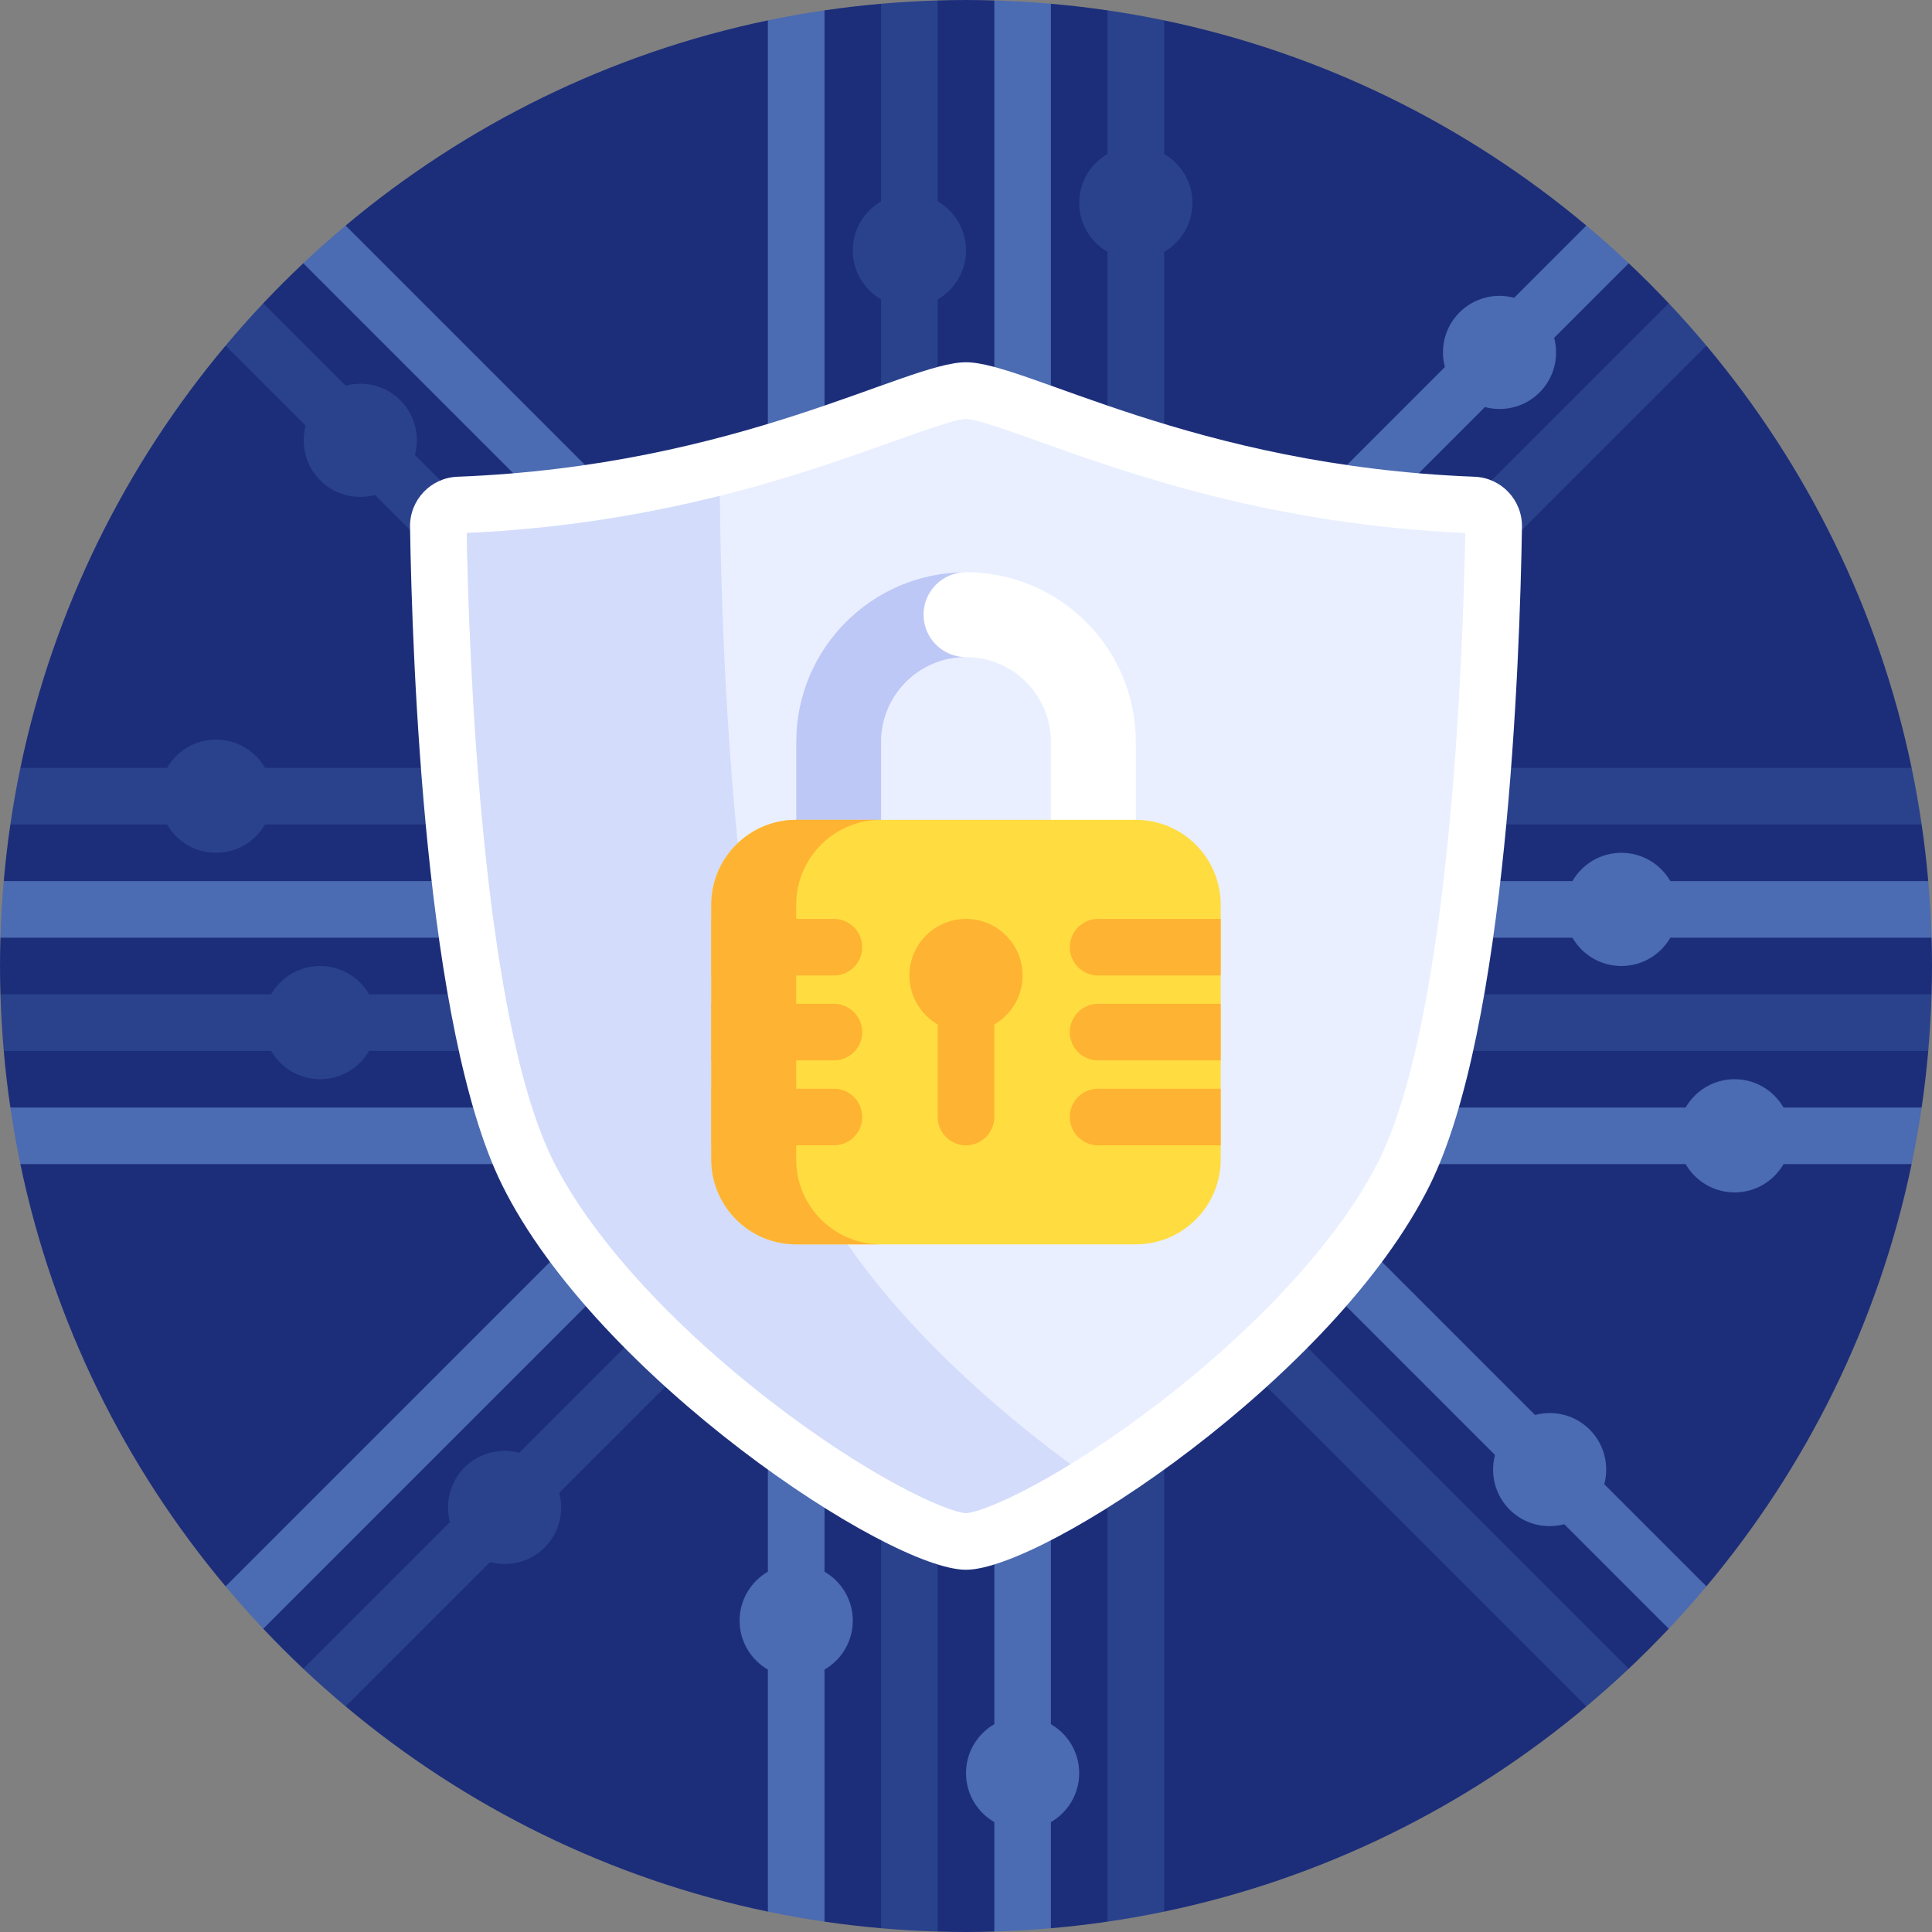
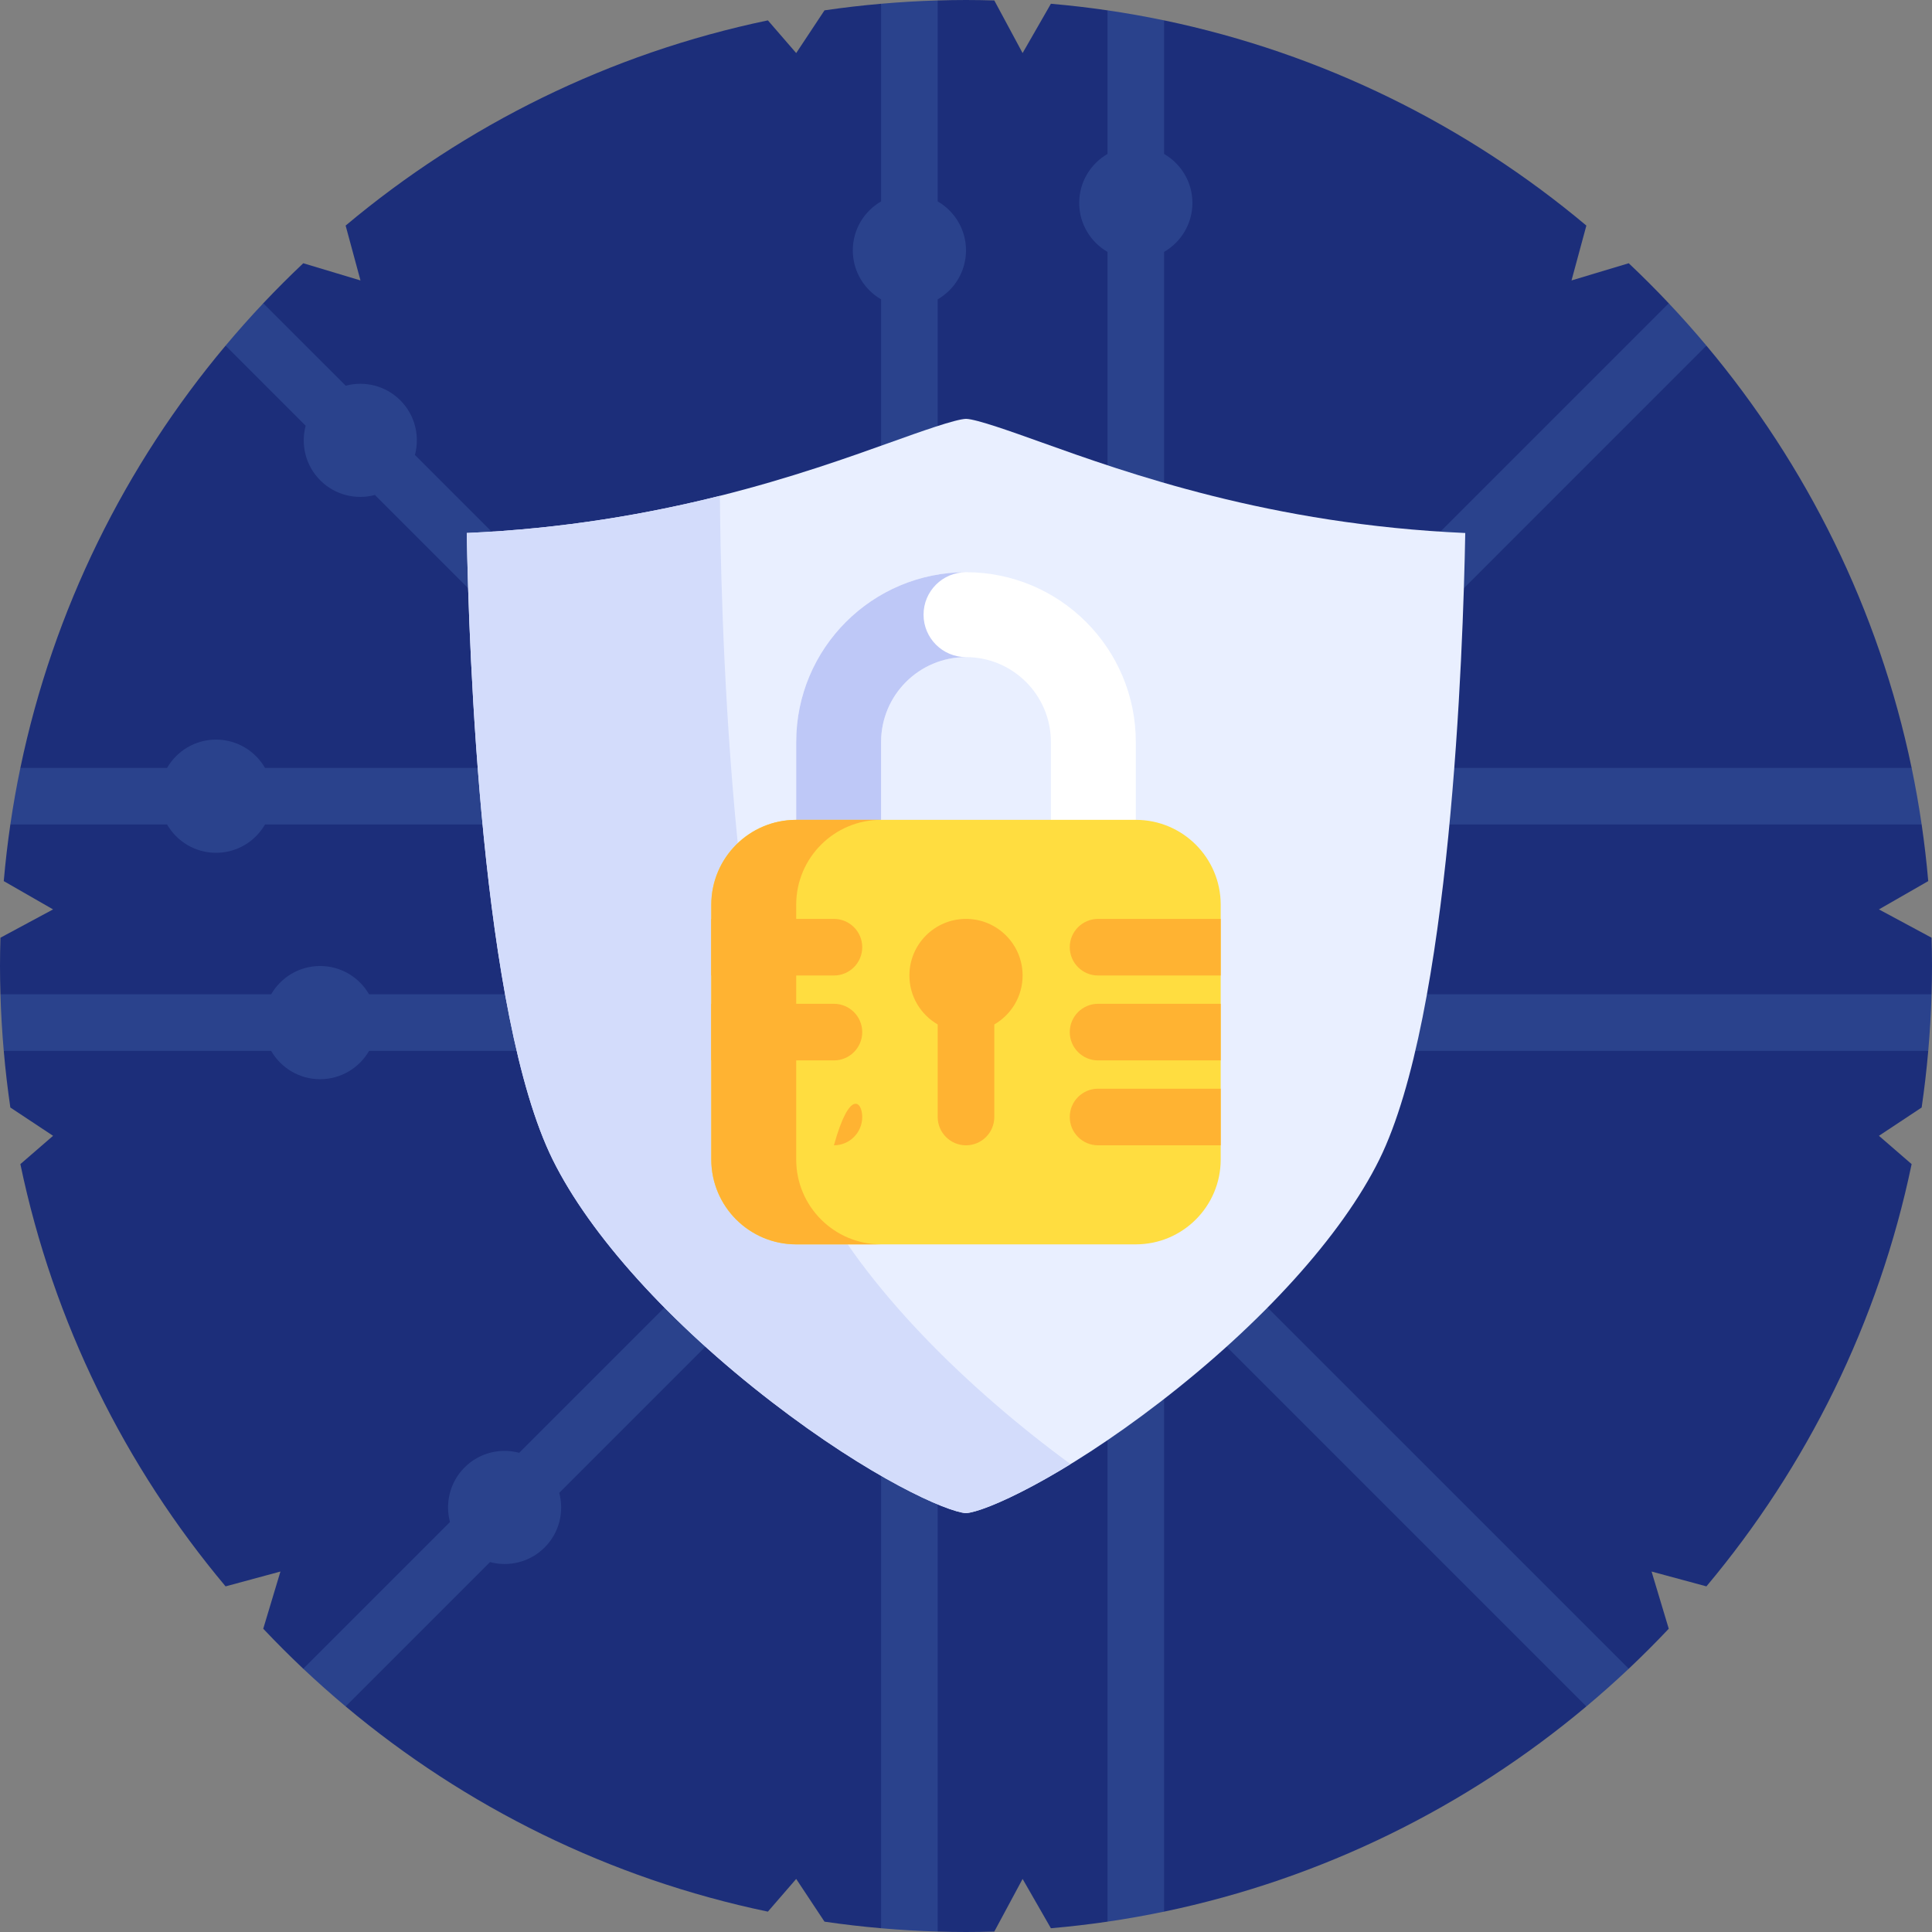
<svg xmlns="http://www.w3.org/2000/svg" width="500" height="500" viewBox="0 0 500 500" fill="none">
  <rect x="0" y="0" width="500" height="500" fill="#808080" stroke="none" />
  <path d="M500 250.001C500 247.551 499.955 245.11 499.885 242.677L486.266 235.352L499.027 228.028C498.599 223.103 498.032 218.219 497.322 213.38L486.266 206.055L494.728 198.731C486.179 157.716 467.577 120.397 441.62 89.45L427.423 93.293L431.873 78.489C428.521 74.935 425.065 71.48 421.512 68.127L406.707 72.577L410.551 58.38C379.604 32.423 342.284 13.821 301.27 5.272L293.945 13.734L286.621 2.678C281.782 1.968 276.897 1.401 271.973 0.973L264.648 13.734L257.324 0.115C254.891 0.045 252.45 0 250 0C247.55 0 245.109 0.045 242.676 0.115L235.352 13.734L228.027 0.973C223.103 1.401 218.218 1.968 213.379 2.678L206.055 13.734L198.73 5.272C157.716 13.821 120.396 32.423 89.449 58.38L93.293 72.577L78.488 68.127C74.935 71.48 71.48 74.935 68.127 78.489L72.577 93.293L58.38 89.45C32.423 120.397 13.821 157.716 5.272 198.731L13.734 206.055L2.678 213.38C1.968 218.219 1.401 223.103 0.973 228.028L13.734 235.352L0.115 242.677C0.045 245.11 0 247.551 0 250.001C0 252.451 0.045 254.892 0.115 257.325L13.734 264.649L0.973 271.974C1.401 276.899 1.968 281.783 2.678 286.622L13.734 293.946L5.272 301.271C13.821 342.286 32.423 379.605 58.38 410.552L72.577 406.709L68.127 421.513C71.48 425.067 74.935 428.522 78.488 431.875L93.293 427.425L89.449 441.622C120.396 467.579 157.716 486.181 198.73 494.729L206.055 486.267L213.379 497.323C218.218 498.033 223.103 498.6 228.027 499.028L235.352 486.266L242.676 499.885C245.109 499.955 247.55 500 250 500C252.45 500 254.891 499.955 257.324 499.885L264.648 486.266L271.973 499.028C276.897 498.6 281.782 498.033 286.621 497.323L293.945 486.267L301.27 494.729C342.284 486.181 379.604 467.579 410.551 441.622L406.707 427.425L421.512 431.875C425.065 428.522 428.521 425.067 431.873 421.513L427.423 406.709L441.62 410.552C467.577 379.605 486.179 342.286 494.728 301.271L486.266 293.946L497.322 286.622C498.032 281.783 498.599 276.899 499.027 271.974L486.266 264.649L499.885 257.325C499.955 254.892 500 252.451 500 250.001Z" fill="#1C2E7A" />
  <path d="M499.028 271.974C499.45 267.128 499.744 262.246 499.886 257.325H301.27V229.806L317.695 213.38H497.322C496.599 208.449 495.735 203.564 494.728 198.731H332.344L441.622 89.451C438.478 85.701 435.228 82.044 431.871 78.487L311.628 198.731H301.27V65.189C305.644 62.654 308.594 57.935 308.594 52.516C308.594 47.097 305.644 42.377 301.27 39.843V5.271C296.437 4.265 291.552 3.4 286.621 2.677V39.844C282.247 42.378 279.297 47.098 279.297 52.517C279.297 57.936 282.247 62.656 286.621 65.19V198.731H242.676V77.469C247.05 74.935 250 70.215 250 64.796C250 59.377 247.05 54.657 242.676 52.123V0.115C237.755 0.257 232.873 0.551 228.027 0.973V52.124C223.653 54.658 220.703 59.378 220.703 64.797C220.703 70.216 223.653 74.936 228.027 77.47V198.731H188.372L107.384 117.743C108.686 112.858 107.434 107.434 103.602 103.603C99.769 99.771 94.347 98.52 89.462 99.821L68.129 78.487C64.772 82.044 61.523 85.703 58.378 89.451L79.105 110.178C77.803 115.063 79.055 120.487 82.887 124.318C86.719 128.149 92.142 129.401 97.026 128.1L167.656 198.731H68.586C66.052 194.357 61.332 191.407 55.913 191.407C50.494 191.407 45.774 194.357 43.24 198.731H5.271C4.265 203.564 3.4 208.449 2.677 213.38H43.24C45.774 217.754 50.494 220.704 55.913 220.704C61.332 220.704 66.052 217.754 68.586 213.38H182.305L226.25 257.325H95.515C92.981 252.951 88.261 250.001 82.842 250.001C77.423 250.001 72.703 252.951 70.169 257.325H0.115C0.257 262.246 0.551 267.128 0.973 271.974H70.169C72.703 276.348 77.423 279.298 82.842 279.298C88.261 279.298 92.981 276.348 95.515 271.974H228.027V282.332L134.376 375.984C129.491 374.682 124.067 375.934 120.236 379.766C116.404 383.598 115.153 389.021 116.454 393.906L78.486 431.874C82.044 435.23 85.702 438.479 89.451 441.625L126.812 404.264C131.696 405.566 137.12 404.314 140.951 400.482C144.783 396.65 146.034 391.227 144.733 386.342L228.027 303.048V499.03C232.873 499.452 237.755 499.746 242.676 499.888V288.4L250 281.075L286.621 317.697V497.324C291.552 496.601 296.437 495.737 301.27 494.73V332.345L410.549 441.625C414.299 438.48 417.956 435.23 421.514 431.874L301.27 311.628V271.974H499.028ZM286.621 257.325H273.75L286.621 244.454V257.325ZM286.621 213.38V223.738L253.034 257.325H246.967L242.677 253.034V213.38H286.621ZM228.027 213.38V238.386L203.021 213.38H228.027ZM286.621 296.98L261.614 271.974H286.621V296.98Z" fill="#2A428C" />
-   <path d="M448.907 279.298C443.488 279.298 438.769 282.248 436.234 286.622H317.695L273.75 242.677H406.938C409.472 247.051 414.191 250.001 419.61 250.001C425.029 250.001 429.749 247.051 432.283 242.677H499.886C499.744 237.756 499.45 232.874 499.028 228.028H432.283C429.749 223.654 425.029 220.704 419.61 220.704C414.191 220.704 409.472 223.654 406.938 228.028H271.973V217.67L384.294 105.348C389.179 106.65 394.603 105.398 398.434 101.566C402.266 97.734 403.517 92.31 402.216 87.426L421.514 68.128C417.956 64.772 414.298 61.523 410.549 58.377L391.858 77.068C386.974 75.766 381.55 77.018 377.719 80.85C373.888 84.682 372.636 90.105 373.937 94.99L271.973 196.954V0.972C267.127 0.55 262.245 0.256 257.324 0.114V211.602L250 218.927L213.379 182.305V2.678C208.448 3.401 203.563 4.265 198.73 5.272V167.657L89.451 58.378C85.701 61.523 82.044 64.773 78.486 68.129L198.73 188.374V228.028H0.972C0.55 232.874 0.256 237.756 0.114 242.677H198.73V270.196L182.305 286.622H2.678C3.401 291.553 4.265 296.438 5.272 301.271H167.656L58.378 410.55C61.523 414.3 64.772 417.958 68.129 421.515L188.373 301.271H198.73V406.748C194.356 409.282 191.406 414.002 191.406 419.421C191.406 424.84 194.356 429.559 198.73 432.094V494.73C203.563 495.737 208.448 496.602 213.379 497.325V432.094C217.753 429.56 220.703 424.841 220.703 419.422C220.703 414.003 217.753 409.283 213.379 406.749V301.271H257.324V446.218C252.95 448.752 250 453.472 250 458.89C250 464.309 252.95 469.029 257.324 471.563V499.887C262.245 499.745 267.127 499.451 271.973 499.029V471.563C276.347 469.029 279.297 464.309 279.297 458.89C279.297 453.472 276.347 448.752 271.973 446.218V301.271H311.628L386.906 376.549C385.604 381.434 386.856 386.858 390.688 390.689C394.521 394.52 399.943 395.772 404.828 394.471L431.871 421.514C435.228 417.957 438.478 414.299 441.622 410.549L415.186 384.113C416.487 379.228 415.235 373.804 411.403 369.973C407.571 366.141 402.148 364.89 397.264 366.191L332.344 301.271H436.234C438.769 305.645 443.488 308.595 448.907 308.595C454.326 308.595 459.046 305.645 461.58 301.271H494.729C495.735 296.438 496.6 291.553 497.323 286.622H461.58C459.046 282.248 454.326 279.298 448.907 279.298V279.298ZM213.379 203.021L238.386 228.028H213.379V203.021ZM213.379 242.677H226.25L213.379 255.548V242.677ZM213.379 286.622V276.264L246.966 242.677H253.033L257.323 246.967V286.622H213.379ZM271.973 286.622V261.615L296.979 286.622H271.973Z" fill="#4B6BB2" />
-   <path d="M393.884 136.366C393.994 129.427 388.556 123.648 381.621 123.38C308.652 120.572 265.492 93.751 250 93.751C234.508 93.751 191.348 120.572 118.38 123.38C111.445 123.647 106.006 129.426 106.117 136.366C106.668 170.886 110.004 266.279 129.905 306.591C154.427 356.264 229.879 406.252 250 406.252C270.121 406.252 345.573 356.264 370.096 306.591C389.997 266.278 393.333 170.885 393.884 136.366V136.366Z" fill="white" />
  <path d="M250 391.6C245.044 391.28 225.373 382.577 199.745 362.832C173.347 342.494 152.679 319.63 143.04 300.107C124.564 262.682 121.349 168.802 120.795 137.941C171.151 135.717 208.364 122.396 230.705 114.399C238.094 111.754 247.288 108.462 250.016 108.399C252.714 108.461 261.908 111.754 269.297 114.399C291.637 122.396 328.85 135.717 379.207 137.941C378.653 168.802 375.437 262.681 356.962 300.107C347.323 319.63 326.654 342.494 300.257 362.832C274.627 382.577 254.956 391.28 250 391.6V391.6Z" fill="#E9EFFF" />
  <path d="M210.19 306.591C188.409 262.47 186.471 152.382 186.31 128.321C167.908 132.935 145.997 136.828 120.794 137.941C121.348 168.801 124.563 262.681 143.039 300.107C152.678 319.63 173.347 342.494 199.744 362.831C225.372 382.577 245.044 391.28 249.999 391.6C253.312 391.386 263.208 387.419 277.058 378.917C251.042 359.862 223.318 333.183 210.19 306.591Z" fill="#D3DCFB" />
  <path d="M250 148.089C225.729 148.089 206.055 167.764 206.055 192.034V228.655H228.027V192.034C228.027 179.899 237.865 170.061 250 170.061C262.135 170.061 271.973 179.899 271.973 192.034V228.655H293.945V192.034C293.945 167.764 274.271 148.089 250 148.089Z" fill="white" />
  <path d="M239.014 159.075C239.014 153.008 243.933 148.089 250 148.089C225.729 148.089 206.055 167.764 206.055 192.034V228.655H228.027V192.034C228.027 179.899 237.865 170.061 250 170.061C243.933 170.061 239.014 165.142 239.014 159.075Z" fill="#BEC8F7" />
  <path d="M293.945 322.039H206.055C193.92 322.039 184.082 312.202 184.082 300.067V234.149C184.082 222.014 193.92 212.176 206.055 212.176H293.945C306.08 212.176 315.918 222.014 315.918 234.149V300.067C315.918 312.202 306.08 322.039 293.945 322.039Z" fill="#FFDD40" />
  <path d="M206.055 300.067V234.149C206.055 222.014 215.893 212.176 228.027 212.176H206.055C193.92 212.176 184.082 222.014 184.082 234.149V300.067C184.082 312.202 193.92 322.039 206.055 322.039H228.027C215.893 322.039 206.055 312.202 206.055 300.067Z" fill="#FFB332" />
  <path d="M264.648 252.459C264.648 244.369 258.09 237.811 250 237.811C241.91 237.811 235.352 244.369 235.352 252.459C235.352 257.878 238.302 262.598 242.676 265.132V289.08C242.676 293.125 245.955 296.405 250 296.405C254.045 296.405 257.324 293.125 257.324 289.08V265.132C261.698 262.598 264.648 257.878 264.648 252.459Z" fill="#FFB332" />
  <path d="M215.82 252.459H184.082V237.811H215.82C219.865 237.811 223.145 241.09 223.145 245.135C223.145 249.18 219.865 252.459 215.82 252.459Z" fill="#FFB332" />
-   <path d="M215.82 296.405H184.082V281.756H215.82C219.865 281.756 223.145 285.035 223.145 289.08C223.145 293.125 219.865 296.405 215.82 296.405Z" fill="#FFB332" />
+   <path d="M215.82 296.405H184.082H215.82C219.865 281.756 223.145 285.035 223.145 289.08C223.145 293.125 219.865 296.405 215.82 296.405Z" fill="#FFB332" />
  <path d="M215.82 274.432H184.082V259.783H215.82C219.865 259.783 223.145 263.063 223.145 267.108C223.145 271.153 219.865 274.432 215.82 274.432Z" fill="#FFB332" />
  <path d="M284.18 252.459H315.918V237.811H284.18C280.135 237.811 276.855 241.09 276.855 245.135C276.855 249.18 280.135 252.459 284.18 252.459Z" fill="#FFB332" />
  <path d="M284.18 296.405H315.918V281.756H284.18C280.135 281.756 276.855 285.035 276.855 289.08C276.855 293.125 280.135 296.405 284.18 296.405Z" fill="#FFB332" />
  <path d="M284.18 274.432H315.918V259.783H284.18C280.135 259.783 276.855 263.063 276.855 267.108C276.855 271.153 280.135 274.432 284.18 274.432Z" fill="#FFB332" />
</svg>